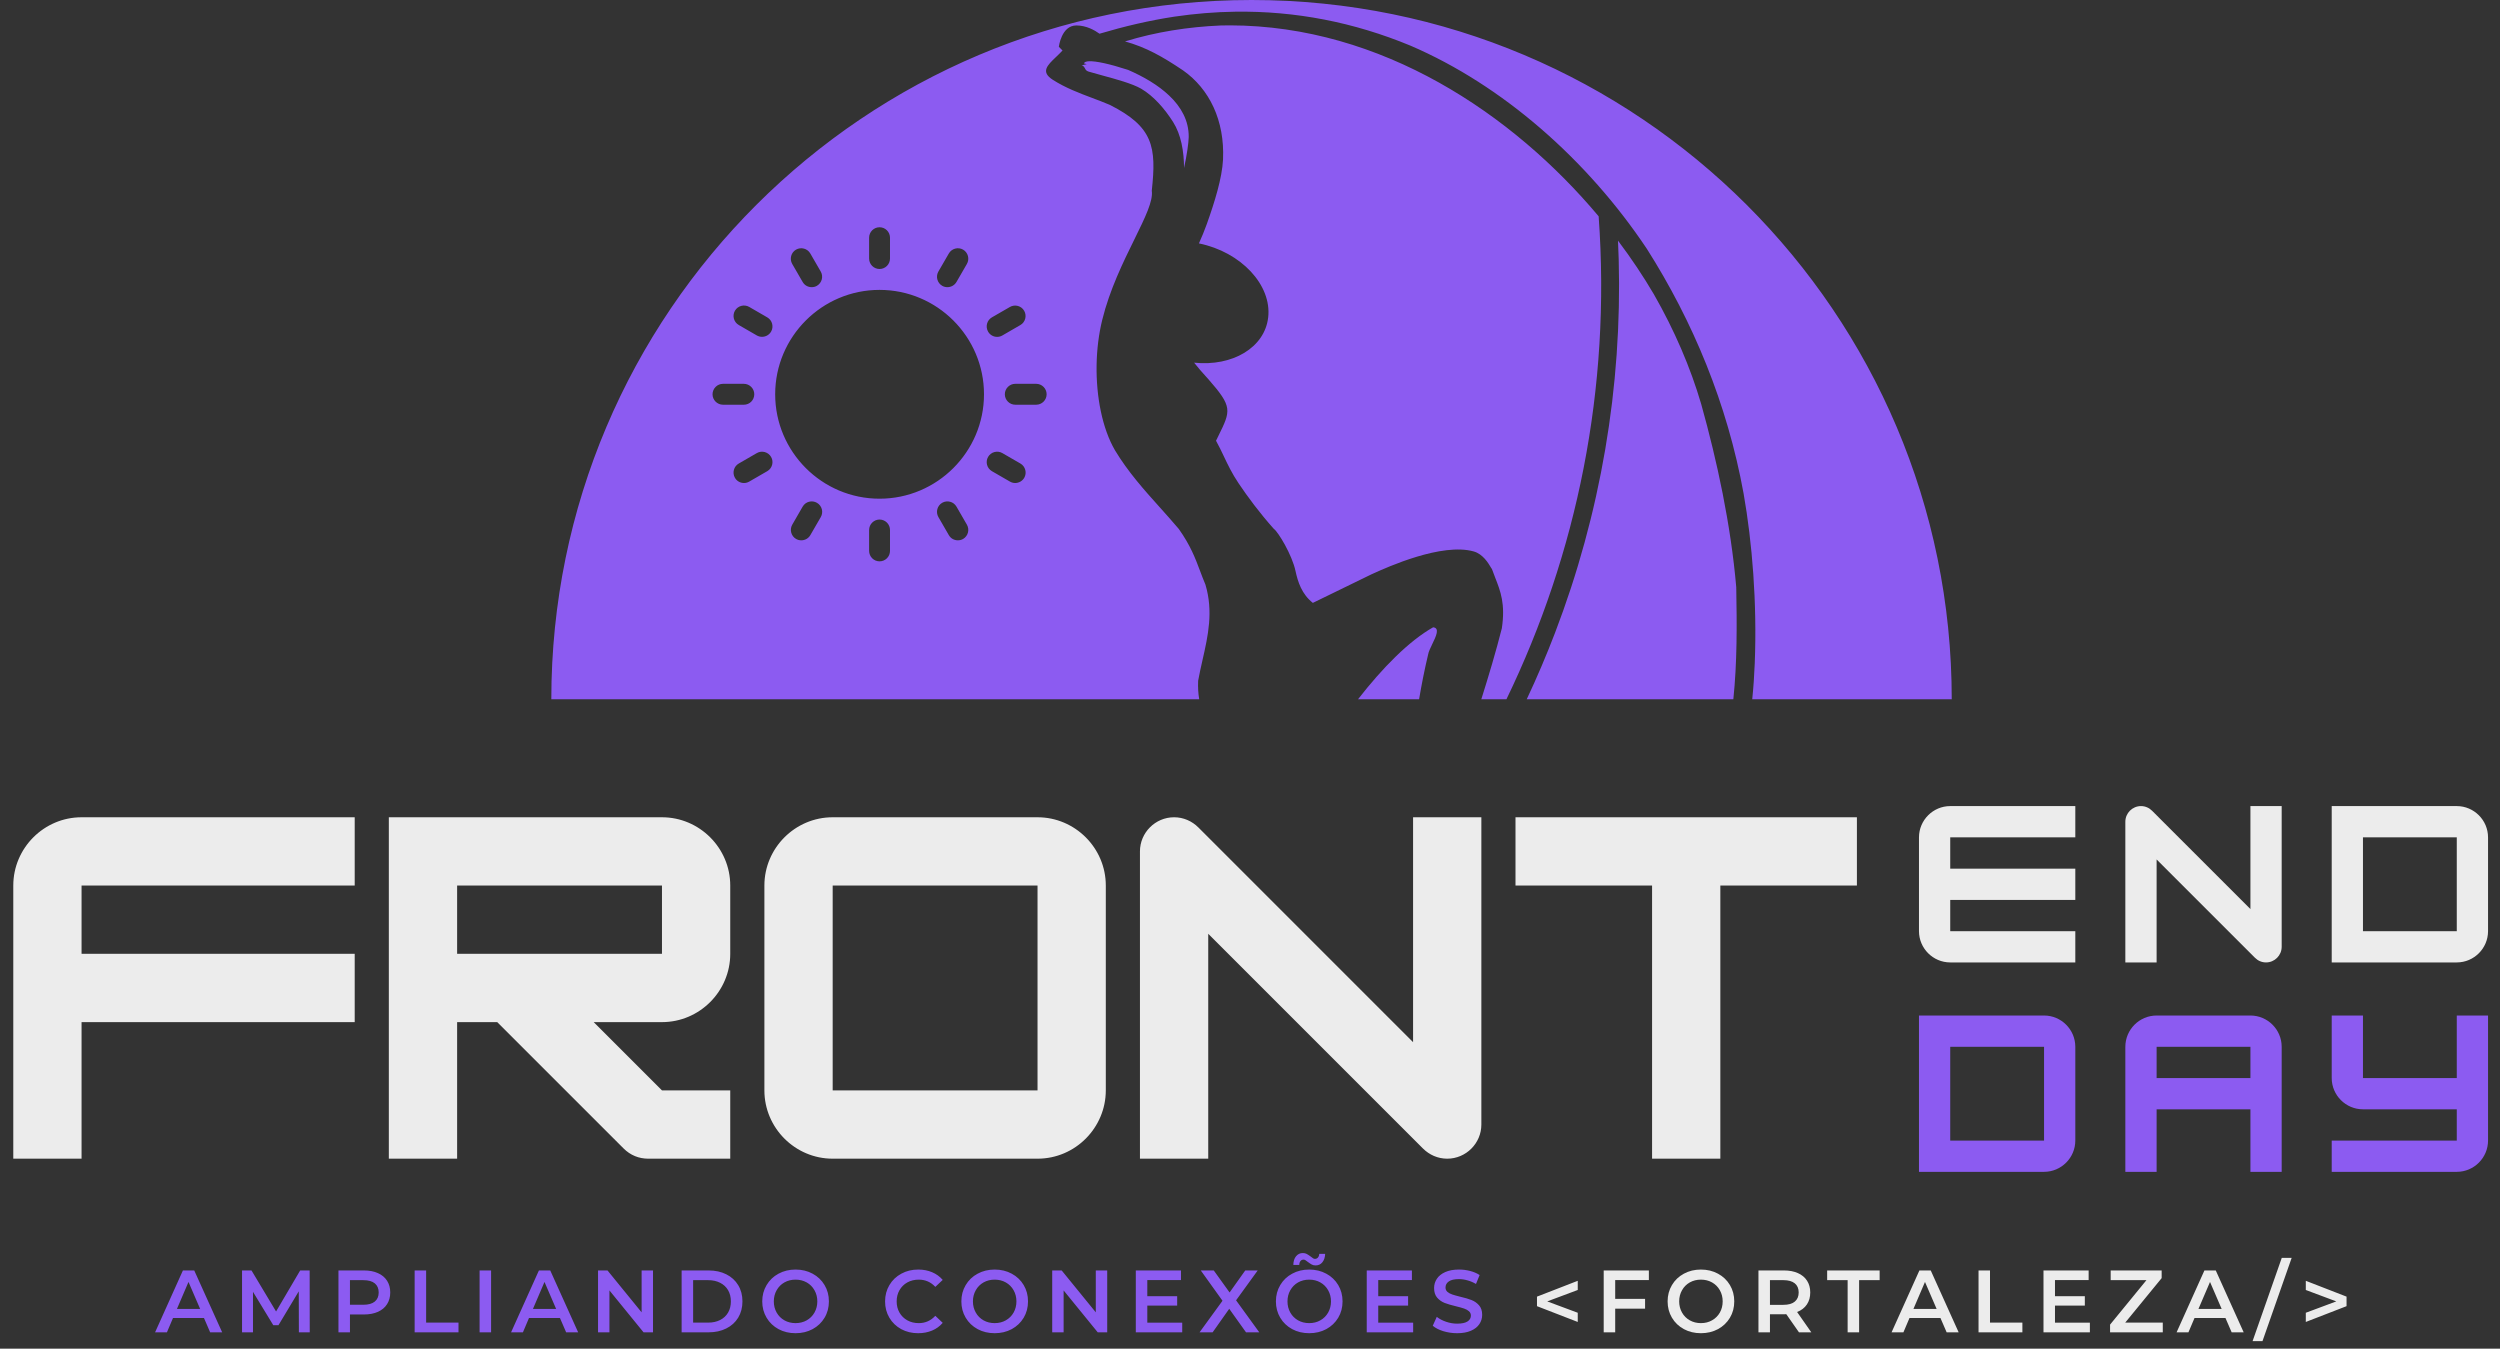
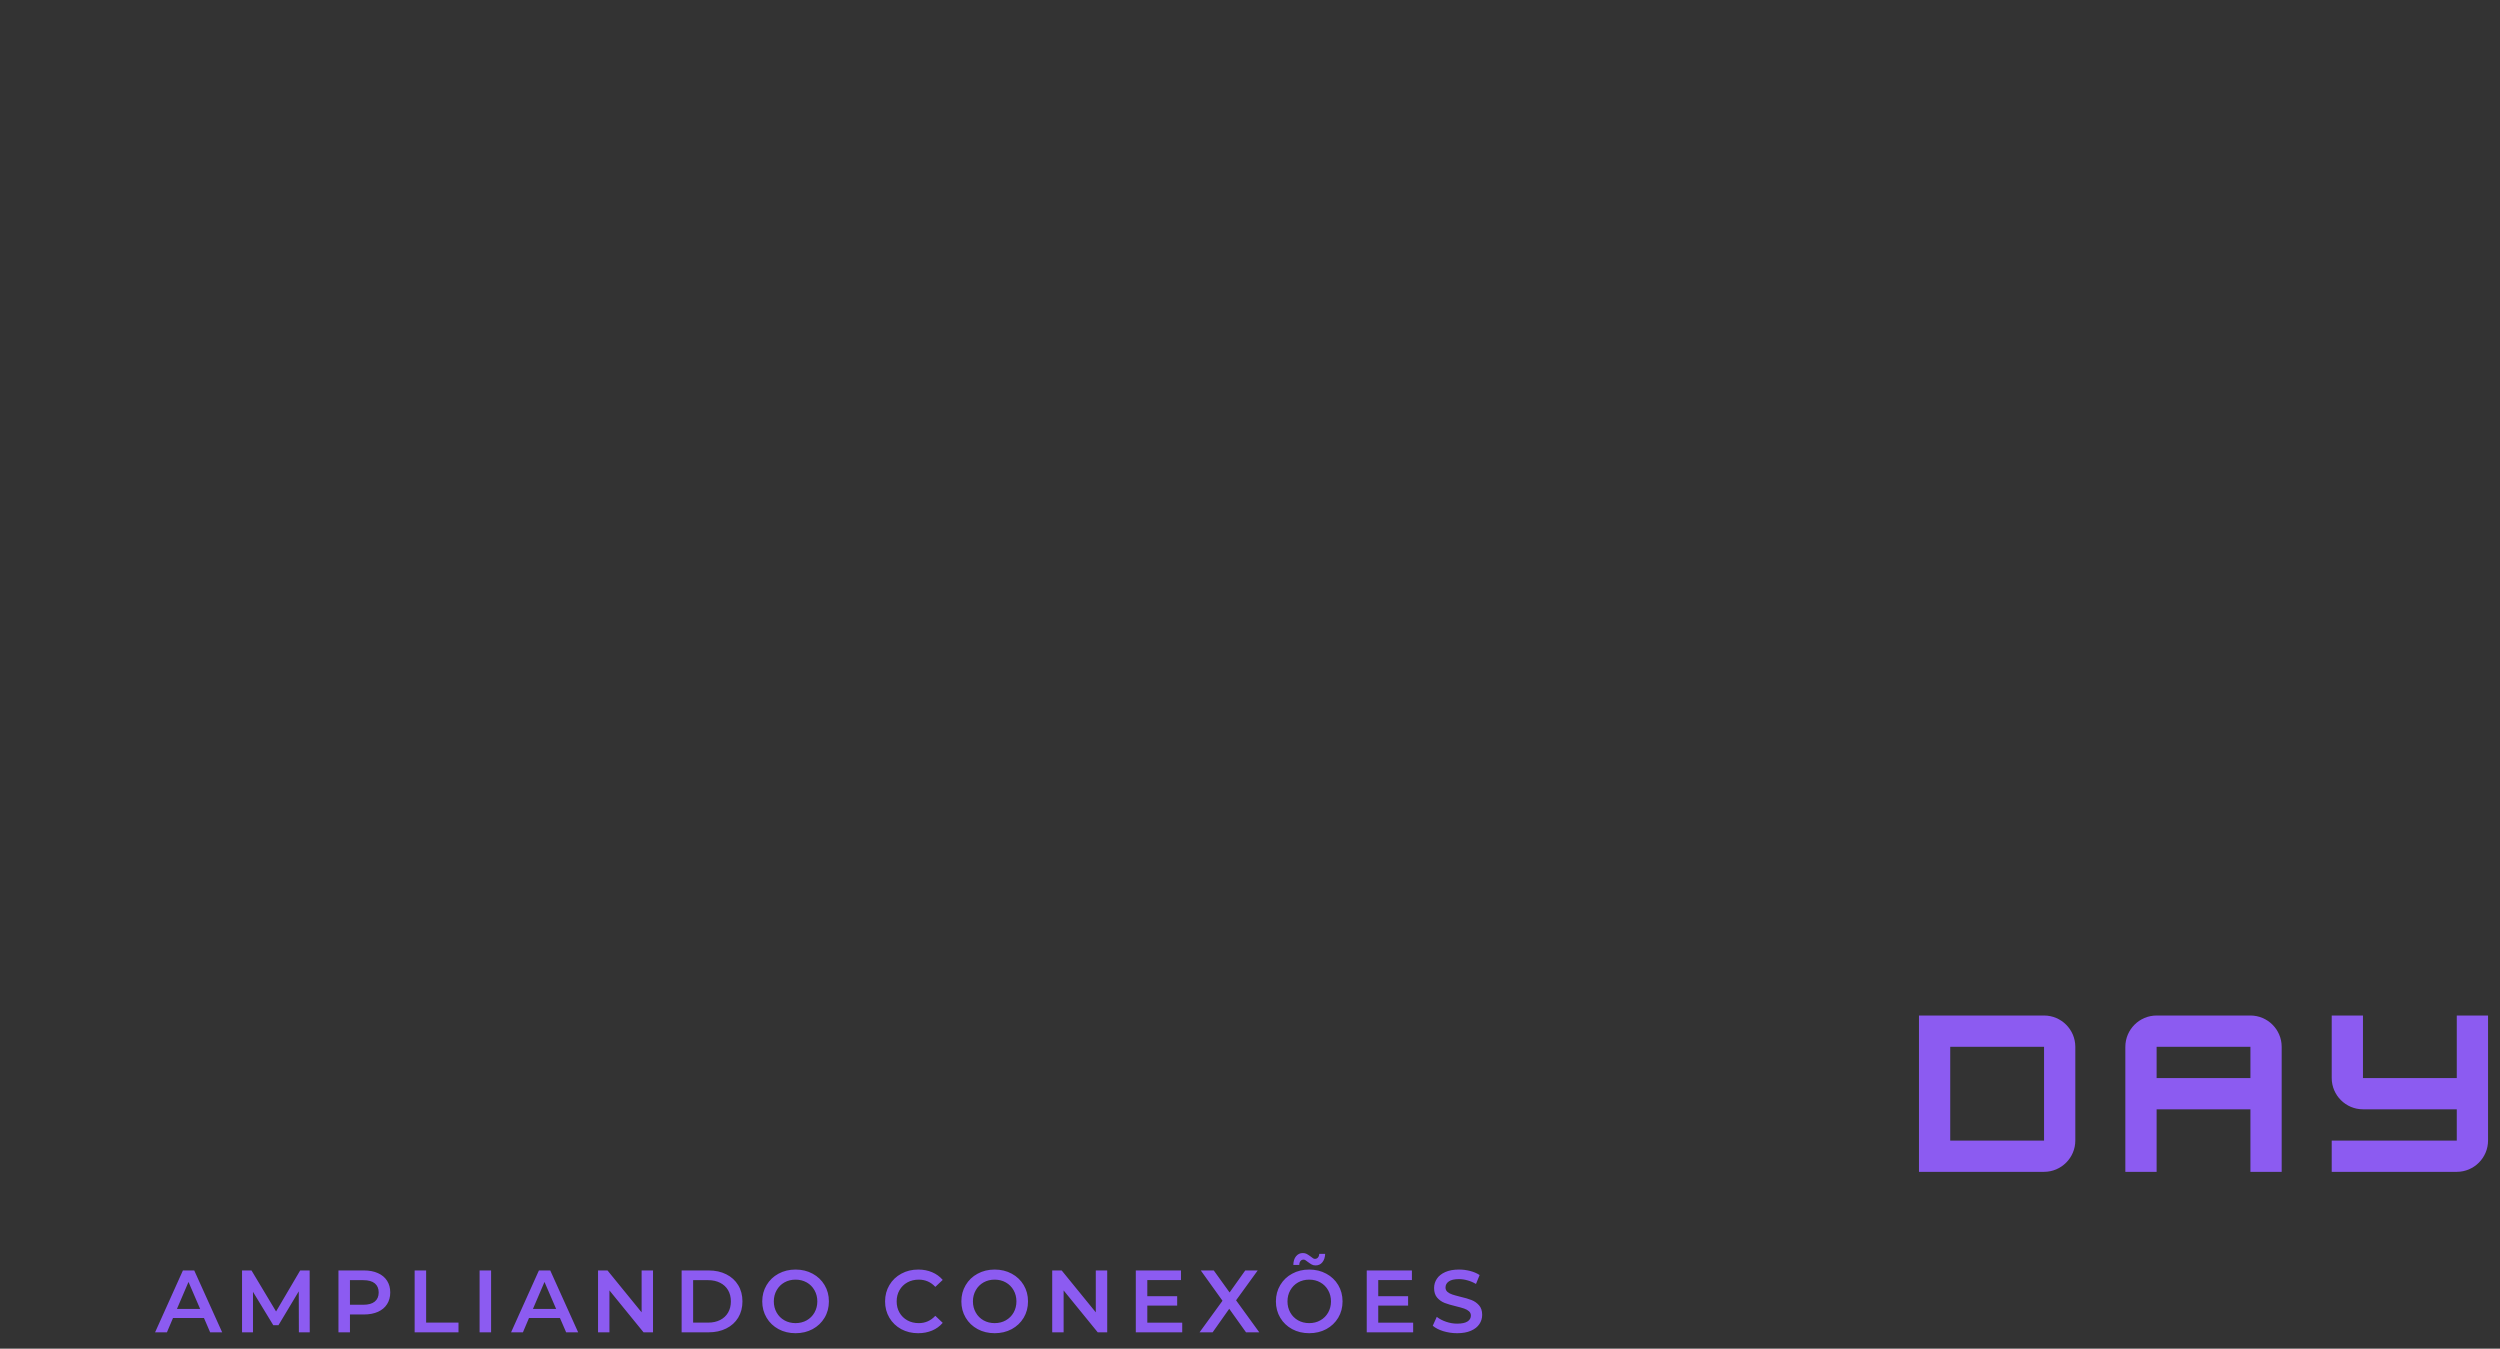
<svg xmlns="http://www.w3.org/2000/svg" width="152" height="82" viewBox="0 0 152 82" fill="none">
  <rect x="0" y="0" width="152" height="82" fill="#333333" stroke="none" />
-   <path fill-rule="evenodd" clip-rule="evenodd" d="M33.52 42.514C33.52 19.035 52.581 0 76.094 0C99.606 0 118.666 19.035 118.666 42.514H106.536C106.611 41.795 106.659 41.067 106.689 40.325C106.834 36.642 106.535 32.987 106.012 30.014C105.017 24.531 102.922 19.529 100.131 15.132C96.506 9.701 91.34 5.173 85.76 2.777C82.311 1.348 78.754 0.659 75.099 0.711V0.711C73.88 0.728 72.651 0.829 71.412 1.011C69.877 1.244 68.375 1.598 66.85 2.05C66.575 1.85 66.059 1.547 65.444 1.547C64.532 1.547 64.377 2.844 64.377 2.844L64.602 3.07C64.473 3.21 64.336 3.341 64.206 3.465C63.671 3.975 63.256 4.37 64.015 4.855C64.787 5.346 65.61 5.656 66.41 5.957C66.774 6.094 67.133 6.229 67.48 6.378C68.798 7.042 69.507 7.682 69.85 8.479C70.2 9.291 70.172 10.266 70.028 11.597C70.122 12.213 69.617 13.241 68.971 14.553C68.296 15.925 67.468 17.607 67.015 19.453C66.802 20.319 66.688 21.255 66.673 22.196C66.642 24.12 67.02 26.054 67.792 27.38C68.585 28.694 69.547 29.767 70.521 30.853L70.522 30.853C70.907 31.282 71.293 31.714 71.673 32.163C72.382 33.166 72.668 33.926 72.964 34.713C73.066 34.985 73.17 35.259 73.292 35.549C73.779 37.189 73.447 38.658 73.114 40.126C73.019 40.546 72.924 40.967 72.847 41.391C72.83 41.798 72.852 42.17 72.912 42.514H33.52ZM86.281 42.514H82.569C84.063 40.592 85.672 38.966 87.135 38.139C87.554 38.185 87.314 38.682 87.083 39.158C86.967 39.398 86.854 39.633 86.828 39.802C86.608 40.727 86.431 41.625 86.281 42.514ZM91.592 42.514H90.064C90.517 41.074 90.95 39.634 91.312 38.2C91.534 36.718 91.232 35.95 90.909 35.126L90.909 35.126L90.909 35.125C90.838 34.946 90.767 34.764 90.7 34.572C90.694 34.584 90.671 34.546 90.631 34.477L90.631 34.477C90.496 34.249 90.165 33.688 89.606 33.529C87.671 32.979 84.334 34.489 83.512 34.862C83.456 34.887 83.412 34.907 83.38 34.921L79.821 36.656C79.144 36.12 78.908 35.376 78.766 34.713C78.559 33.739 77.712 32.333 77.447 32.153C76.586 31.189 75.861 30.21 75.302 29.378C74.906 28.788 74.657 28.265 74.411 27.746C74.262 27.433 74.114 27.12 73.934 26.796C73.983 26.695 74.03 26.6 74.075 26.51L74.075 26.508L74.076 26.506L74.078 26.503C74.839 24.958 74.946 24.741 73.476 23.064C73.401 22.978 73.33 22.9 73.258 22.821C73.078 22.622 72.891 22.416 72.602 22.051C74.931 22.294 76.892 21.138 77.105 19.304C77.335 17.331 75.453 15.318 72.895 14.799C73.069 14.409 73.233 14.017 73.373 13.624C73.855 12.273 74.302 10.83 74.36 9.702C74.47 7.32 73.523 5.403 71.938 4.286C70.679 3.439 69.692 2.881 68.402 2.518C70.278 1.941 72.251 1.632 74.228 1.549C74.412 1.545 74.594 1.543 74.776 1.543L74.777 1.542C83.993 1.557 91.98 6.925 97.198 13.152C97.96 23.629 95.873 33.671 91.592 42.514ZM92.826 42.514H105.387C105.618 40.303 105.608 37.995 105.564 35.699C105.233 31.893 104.404 28.042 103.432 24.564C102.776 22.333 101.808 20.081 100.558 17.896C99.919 16.808 99.189 15.712 98.374 14.631C98.392 15.009 98.406 15.388 98.417 15.767C98.47 17.699 98.428 19.633 98.292 21.561C98.224 22.525 98.132 23.487 98.017 24.447C97.901 25.406 97.762 26.362 97.6 27.315C97.437 28.268 97.251 29.216 97.042 30.16C96.834 31.103 96.601 32.041 96.346 32.973C96.091 33.905 95.814 34.831 95.513 35.749C95.212 36.667 94.889 37.578 94.544 38.481C94.021 39.846 93.448 41.191 92.826 42.514ZM68.59 4.25C67.437 3.877 66.641 3.71 66.225 3.724C66.037 3.73 65.929 3.774 65.9 3.853L66.071 3.901L65.761 3.973C65.769 3.975 65.778 3.978 65.786 3.981C65.8 3.986 65.814 3.99 65.829 3.995C65.907 4.044 65.937 4.103 65.967 4.16C66.006 4.237 66.044 4.311 66.197 4.356C66.444 4.429 66.717 4.504 67 4.581H67C67.877 4.82 68.842 5.083 69.38 5.392C70.148 5.843 70.822 6.625 71.323 7.416C71.812 8.189 71.986 9.205 71.99 10.215C72.171 9.383 72.263 8.709 72.274 8.333C72.284 7.333 71.811 6.499 71.087 5.812C70.412 5.17 69.518 4.653 68.59 4.25ZM53.477 17.625C49.978 17.625 47.131 20.473 47.131 23.972C47.131 27.471 49.978 30.321 53.477 30.321C56.976 30.321 59.827 27.471 59.827 23.972C59.827 20.473 56.976 17.625 53.477 17.625ZM45.225 23.336C45.574 23.336 45.86 23.622 45.86 23.972C45.86 24.325 45.578 24.607 45.229 24.607H43.958C43.608 24.607 43.322 24.321 43.322 23.972C43.323 23.803 43.39 23.642 43.509 23.523C43.628 23.404 43.789 23.337 43.958 23.336H45.225ZM48.802 17.145C48.919 17.35 49.131 17.46 49.353 17.46C49.464 17.461 49.573 17.432 49.669 17.377C49.971 17.202 50.075 16.812 49.901 16.51L49.266 15.411C49.091 15.108 48.701 15.004 48.398 15.178C48.096 15.353 47.992 15.743 48.166 16.046L48.802 17.145ZM45.551 18.66L46.65 19.296C46.953 19.471 47.057 19.861 46.882 20.163C46.826 20.259 46.745 20.339 46.648 20.395C46.552 20.45 46.442 20.479 46.331 20.479C46.22 20.479 46.111 20.45 46.015 20.395L44.916 19.76C44.613 19.585 44.509 19.195 44.684 18.892C44.858 18.59 45.248 18.486 45.551 18.66ZM46.015 27.548L44.916 28.183C44.613 28.358 44.509 28.748 44.684 29.051C44.801 29.256 45.013 29.367 45.235 29.367C45.346 29.367 45.455 29.338 45.551 29.282L46.65 28.647C46.953 28.473 47.057 28.082 46.882 27.78C46.707 27.478 46.317 27.373 46.015 27.548ZM52.842 32.224C52.842 31.875 53.128 31.588 53.477 31.588C53.56 31.588 53.643 31.605 53.72 31.637C53.797 31.669 53.867 31.715 53.926 31.774C53.985 31.833 54.032 31.904 54.064 31.981C54.096 32.058 54.112 32.14 54.112 32.224V33.495C54.112 33.663 54.045 33.824 53.926 33.944C53.807 34.062 53.645 34.13 53.477 34.13C53.128 34.13 52.842 33.844 52.842 33.495V32.224ZM63 23.336H61.729C61.38 23.336 61.094 23.622 61.094 23.972C61.094 24.321 61.38 24.607 61.729 24.607H63C63.349 24.607 63.635 24.321 63.635 23.972C63.635 23.622 63.349 23.336 63 23.336ZM48.802 30.802C48.976 30.499 49.366 30.395 49.669 30.57C49.742 30.611 49.805 30.667 49.856 30.733C49.907 30.799 49.945 30.874 49.967 30.955C49.989 31.035 49.994 31.119 49.983 31.202C49.973 31.285 49.946 31.365 49.904 31.437L49.269 32.536C49.212 32.633 49.132 32.712 49.035 32.768C48.938 32.823 48.829 32.852 48.717 32.852C48.606 32.852 48.498 32.823 48.401 32.768C48.099 32.594 47.995 32.204 48.169 31.901L48.802 30.802ZM58.153 30.802C57.978 30.499 57.588 30.395 57.285 30.57C56.983 30.744 56.879 31.134 57.054 31.437L57.689 32.536C57.807 32.742 58.018 32.852 58.24 32.852C58.348 32.852 58.459 32.825 58.556 32.768C58.858 32.594 58.963 32.204 58.788 31.901L58.153 30.802ZM60.943 27.548L62.042 28.183C62.344 28.358 62.449 28.748 62.274 29.051C62.217 29.147 62.137 29.227 62.04 29.282C61.943 29.337 61.834 29.367 61.722 29.367C61.611 29.367 61.503 29.338 61.407 29.282L60.307 28.647C60.005 28.473 59.901 28.082 60.076 27.78C60.25 27.478 60.64 27.373 60.943 27.548ZM60.623 20.482C60.731 20.482 60.842 20.456 60.939 20.399L62.038 19.763C62.341 19.589 62.445 19.199 62.27 18.896C62.096 18.593 61.706 18.489 61.403 18.664L60.307 19.296C60.005 19.471 59.901 19.861 60.076 20.163C60.13 20.26 60.21 20.34 60.306 20.397C60.403 20.453 60.512 20.482 60.623 20.482ZM57.602 17.46C57.491 17.461 57.382 17.432 57.285 17.377C56.983 17.202 56.879 16.812 57.054 16.51L57.689 15.411C57.864 15.108 58.254 15.004 58.556 15.178C58.858 15.353 58.963 15.743 58.788 16.046L58.153 17.145C58.096 17.241 58.016 17.321 57.919 17.376C57.822 17.431 57.713 17.46 57.602 17.46ZM53.477 16.355C53.827 16.355 54.112 16.069 54.112 15.72V14.452C54.112 14.369 54.096 14.286 54.064 14.209C54.032 14.132 53.985 14.062 53.926 14.003C53.867 13.944 53.797 13.897 53.72 13.865C53.643 13.834 53.56 13.817 53.477 13.817C53.394 13.817 53.311 13.834 53.234 13.865C53.157 13.897 53.087 13.944 53.028 14.003C52.969 14.062 52.922 14.132 52.89 14.209C52.858 14.286 52.842 14.369 52.842 14.452V15.723C52.842 16.072 53.128 16.355 53.477 16.355Z" fill="#8C5BF1" />
  <path d="M12.401 80.134H10.519L10.149 81.005H9.429L11.121 77.243H11.81L13.508 81.005H12.777L12.401 80.134ZM12.169 79.585L11.461 77.942L10.757 79.585H12.169ZM18.172 81.005L18.165 78.513L16.93 80.574H16.617L15.382 78.544V81.005H14.716V77.243H15.291L16.785 79.738L18.251 77.243H18.827L18.832 81.005H18.172ZM22.126 77.243C22.451 77.243 22.736 77.297 22.977 77.405C23.219 77.513 23.405 77.666 23.533 77.868C23.662 78.069 23.727 78.306 23.727 78.582C23.727 78.854 23.662 79.092 23.533 79.295C23.405 79.497 23.219 79.652 22.977 79.76C22.736 79.867 22.451 79.92 22.126 79.92H21.277V81.005H20.578V77.243H22.126ZM22.094 79.329C22.399 79.329 22.63 79.265 22.787 79.135C22.945 79.006 23.024 78.821 23.024 78.582C23.024 78.342 22.945 78.158 22.787 78.028C22.63 77.899 22.399 77.834 22.094 77.834H21.277V79.329H22.094ZM25.21 77.243H25.909V80.415H27.877V81.005H25.21V77.243ZM29.159 77.243H29.858V81.005H29.159V77.243ZM34.045 80.134H32.163L31.794 81.005H31.073L32.766 77.243H33.455L35.152 81.005H34.422L34.045 80.134ZM33.814 79.585L33.105 77.942L32.402 79.585H33.814ZM39.703 77.243V81.005H39.128L37.054 78.458V81.005H36.36V77.243H36.936L39.01 79.79V77.243H39.703ZM41.443 77.243H43.089C43.489 77.243 43.845 77.321 44.157 77.477C44.468 77.633 44.711 77.853 44.883 78.139C45.055 78.423 45.141 78.751 45.141 79.125C45.141 79.498 45.055 79.826 44.883 80.112C44.711 80.396 44.468 80.616 44.157 80.771C43.845 80.927 43.489 81.005 43.089 81.005H41.443V77.243ZM43.055 80.415C43.332 80.415 43.575 80.362 43.783 80.257C43.993 80.15 44.154 80 44.268 79.804C44.381 79.609 44.437 79.383 44.437 79.125C44.437 78.866 44.381 78.639 44.268 78.444C44.154 78.249 43.993 78.099 43.783 77.993C43.575 77.887 43.332 77.834 43.055 77.834H42.142V80.415H43.055ZM48.369 81.059C47.987 81.059 47.642 80.977 47.333 80.811C47.025 80.643 46.783 80.412 46.608 80.117C46.432 79.82 46.344 79.489 46.344 79.125C46.344 78.76 46.432 78.429 46.608 78.134C46.783 77.837 47.025 77.606 47.333 77.44C47.642 77.272 47.987 77.189 48.369 77.189C48.753 77.189 49.099 77.272 49.407 77.44C49.716 77.606 49.957 77.836 50.133 78.131C50.309 78.425 50.397 78.756 50.397 79.125C50.397 79.494 50.309 79.826 50.133 80.119C49.957 80.413 49.716 80.643 49.407 80.811C49.099 80.977 48.753 81.059 48.369 81.059ZM48.369 80.446C48.62 80.446 48.845 80.39 49.046 80.277C49.245 80.166 49.409 80.003 49.52 79.804C49.635 79.601 49.693 79.375 49.693 79.125C49.693 78.874 49.635 78.648 49.52 78.446C49.406 78.243 49.248 78.084 49.046 77.971C48.845 77.858 48.62 77.802 48.369 77.802C48.119 77.802 47.894 77.858 47.693 77.971C47.492 78.084 47.335 78.243 47.22 78.446C47.105 78.648 47.048 78.874 47.048 79.125C47.048 79.375 47.105 79.601 47.22 79.804C47.331 80.002 47.494 80.166 47.693 80.277C47.894 80.39 48.119 80.446 48.369 80.446ZM55.824 81.059C55.443 81.059 55.099 80.977 54.793 80.811C54.488 80.643 54.248 80.413 54.074 80.119C53.9 79.826 53.813 79.494 53.813 79.125C53.813 78.756 53.901 78.425 54.077 78.131C54.252 77.836 54.493 77.606 54.8 77.44C55.106 77.272 55.45 77.189 55.828 77.189C56.137 77.189 56.418 77.243 56.672 77.351C56.926 77.458 57.141 77.614 57.317 77.819L56.867 78.242C56.594 77.948 56.259 77.802 55.861 77.802C55.603 77.802 55.371 77.858 55.167 77.971C54.967 78.081 54.801 78.245 54.689 78.444C54.574 78.644 54.517 78.871 54.517 79.125C54.517 79.38 54.574 79.607 54.689 79.807C54.804 80.007 54.963 80.163 55.167 80.277C55.371 80.39 55.603 80.446 55.861 80.446C56.259 80.446 56.594 80.298 56.867 80.001L57.317 80.429C57.141 80.635 56.926 80.791 56.67 80.899C56.414 81.005 56.132 81.059 55.824 81.059ZM60.476 81.059C60.093 81.059 59.748 80.977 59.44 80.811C59.131 80.643 58.889 80.412 58.714 80.117C58.538 79.82 58.451 79.489 58.451 79.125C58.451 78.76 58.538 78.429 58.714 78.134C58.889 77.837 59.131 77.606 59.44 77.44C59.748 77.272 60.093 77.189 60.476 77.189C60.859 77.189 61.205 77.272 61.514 77.44C61.822 77.606 62.064 77.836 62.24 78.131C62.415 78.425 62.503 78.756 62.503 79.125C62.503 79.494 62.415 79.826 62.24 80.119C62.064 80.413 61.822 80.643 61.514 80.811C61.205 80.977 60.859 81.059 60.476 81.059ZM60.476 80.446C60.727 80.446 60.952 80.39 61.152 80.277C61.351 80.166 61.516 80.003 61.627 79.804C61.741 79.601 61.799 79.375 61.799 79.125C61.799 78.874 61.741 78.648 61.627 78.446C61.512 78.243 61.354 78.084 61.152 77.971C60.952 77.858 60.727 77.802 60.476 77.802C60.226 77.802 60.001 77.858 59.799 77.971C59.599 78.084 59.441 78.243 59.327 78.446C59.212 78.648 59.154 78.874 59.154 79.125C59.154 79.375 59.212 79.601 59.327 79.804C59.437 80.002 59.601 80.166 59.799 80.277C60.001 80.39 60.226 80.446 60.476 80.446ZM67.318 77.243V81.005H66.742L64.668 78.458V81.005H63.974V77.243H64.55L66.624 79.79V77.243H67.318ZM71.879 80.419V81.005H69.057V77.243H71.803V77.829H69.756V78.808H71.572V79.381H69.756V80.419H71.879ZM75.758 81.005L74.737 79.575L73.728 81.005H72.933L74.328 79.086L73.007 77.243H73.797L74.759 78.582L75.711 77.243H76.469L75.153 79.059L76.565 81.005H75.758ZM79.6 81.059C79.217 81.059 78.872 80.977 78.564 80.811C78.255 80.643 78.013 80.412 77.838 80.117C77.662 79.82 77.575 79.489 77.575 79.125C77.575 78.76 77.662 78.429 77.838 78.134C78.013 77.837 78.255 77.606 78.564 77.44C78.872 77.272 79.217 77.189 79.6 77.189C79.984 77.189 80.329 77.272 80.638 77.44C80.946 77.606 81.188 77.836 81.364 78.131C81.539 78.425 81.627 78.756 81.627 79.125C81.627 79.494 81.539 79.826 81.364 80.119C81.188 80.413 80.946 80.643 80.638 80.811C80.329 80.977 79.984 81.059 79.6 81.059ZM79.6 80.446C79.851 80.446 80.076 80.39 80.276 80.277C80.475 80.166 80.64 80.003 80.751 79.804C80.866 79.601 80.924 79.375 80.924 79.125C80.924 78.874 80.866 78.648 80.751 78.446C80.636 78.243 80.478 78.084 80.276 77.971C80.076 77.858 79.851 77.802 79.6 77.802C79.35 77.802 79.125 77.858 78.923 77.971C78.723 78.084 78.565 78.243 78.451 78.446C78.336 78.648 78.279 78.874 78.279 79.125C78.279 79.375 78.336 79.601 78.451 79.804C78.561 80.002 78.725 80.166 78.923 80.277C79.125 80.39 79.35 80.446 79.6 80.446ZM79.989 76.938C79.898 76.938 79.82 76.92 79.755 76.884C79.689 76.848 79.608 76.794 79.511 76.722C79.453 76.676 79.406 76.641 79.368 76.618C79.33 76.595 79.293 76.584 79.258 76.584C79.222 76.583 79.187 76.59 79.154 76.605C79.122 76.62 79.093 76.642 79.071 76.67C79.023 76.726 78.998 76.805 78.995 76.906H78.635C78.638 76.686 78.692 76.512 78.798 76.382C78.904 76.251 79.044 76.185 79.216 76.185C79.305 76.185 79.381 76.204 79.447 76.239C79.514 76.275 79.596 76.329 79.693 76.399C79.75 76.447 79.798 76.482 79.836 76.505C79.874 76.528 79.91 76.539 79.947 76.539C80.02 76.539 80.081 76.513 80.129 76.461C80.178 76.406 80.205 76.332 80.21 76.234H80.569C80.562 76.445 80.506 76.615 80.402 76.743C80.299 76.873 80.161 76.938 79.989 76.938ZM85.92 80.419V81.005H83.098V77.243H85.844V77.829H83.797V78.808H85.613V79.381H83.797V80.419H85.92ZM88.596 81.059C88.305 81.059 88.025 81.018 87.754 80.936C87.485 80.852 87.271 80.743 87.112 80.606L87.356 80.065C87.509 80.187 87.698 80.286 87.921 80.363C88.146 80.44 88.37 80.478 88.596 80.478C88.876 80.478 89.085 80.434 89.223 80.346C89.361 80.256 89.43 80.136 89.43 79.989C89.43 79.882 89.391 79.794 89.314 79.725C89.236 79.656 89.139 79.6 89.021 79.561C88.903 79.52 88.741 79.475 88.537 79.425C88.249 79.356 88.017 79.289 87.84 79.221C87.664 79.153 87.507 79.043 87.382 78.901C87.256 78.757 87.193 78.561 87.193 78.313C87.193 78.105 87.25 77.917 87.363 77.747C87.476 77.577 87.646 77.442 87.872 77.341C88.1 77.24 88.379 77.189 88.709 77.189C88.938 77.189 89.164 77.218 89.385 77.275C89.608 77.333 89.8 77.415 89.961 77.523L89.74 78.065C89.579 77.969 89.406 77.896 89.225 77.846C89.046 77.795 88.872 77.77 88.704 77.77C88.428 77.77 88.223 77.816 88.089 77.91C87.954 78.003 87.887 78.127 87.887 78.281C87.887 78.388 87.925 78.476 88.002 78.544C88.079 78.612 88.177 78.665 88.295 78.704C88.413 78.744 88.574 78.789 88.778 78.84C89.058 78.904 89.287 78.971 89.466 79.042C89.643 79.109 89.8 79.219 89.924 79.361C90.052 79.504 90.116 79.698 90.116 79.942C90.116 80.149 90.059 80.337 89.946 80.505C89.834 80.675 89.664 80.809 89.434 80.909C89.204 81.009 88.925 81.059 88.596 81.059Z" fill="#8C5BF1" />
-   <path d="M95.927 78.431L94.072 79.125L95.927 79.816V80.375L93.449 79.415V78.835L95.927 77.873V78.431ZM98.204 77.829V78.972H100.02V79.566H98.204V81.005H97.505V77.243H100.251V77.829H98.204ZM103.416 81.059C103.033 81.059 102.688 80.977 102.38 80.811C102.071 80.643 101.829 80.412 101.654 80.117C101.478 79.82 101.391 79.489 101.391 79.125C101.391 78.76 101.478 78.429 101.654 78.133C101.829 77.837 102.071 77.606 102.38 77.44C102.688 77.272 103.033 77.189 103.416 77.189C103.799 77.189 104.145 77.272 104.454 77.44C104.762 77.606 105.004 77.836 105.18 78.131C105.355 78.425 105.443 78.756 105.443 79.125C105.443 79.494 105.355 79.826 105.18 80.119C105.004 80.413 104.762 80.643 104.454 80.811C104.145 80.977 103.799 81.059 103.416 81.059ZM103.416 80.446C103.667 80.446 103.892 80.39 104.092 80.276C104.291 80.166 104.456 80.002 104.567 79.804C104.681 79.601 104.739 79.375 104.739 79.125C104.739 78.874 104.681 78.648 104.567 78.446C104.452 78.243 104.294 78.084 104.092 77.971C103.892 77.858 103.667 77.802 103.416 77.802C103.166 77.802 102.941 77.858 102.739 77.971C102.538 78.084 102.381 78.243 102.267 78.446C102.152 78.648 102.094 78.874 102.094 79.125C102.094 79.375 102.152 79.601 102.267 79.804C102.377 80.002 102.541 80.166 102.739 80.276C102.941 80.39 103.166 80.446 103.416 80.446ZM109.377 81.005L108.607 79.903C108.576 79.906 108.527 79.907 108.462 79.907H107.613V81.005H106.914V77.243H108.462C108.788 77.243 109.072 77.297 109.313 77.405C109.555 77.512 109.741 77.666 109.869 77.868C109.998 78.068 110.063 78.306 110.063 78.581C110.063 78.865 109.995 79.11 109.857 79.314C109.719 79.518 109.521 79.67 109.264 79.77L110.127 81.005H109.377ZM109.36 78.581C109.36 78.342 109.281 78.157 109.124 78.028C108.966 77.899 108.735 77.833 108.43 77.833H107.613V79.334H108.43C108.735 79.334 108.966 79.269 109.124 79.137C109.281 79.006 109.36 78.821 109.36 78.581ZM112.336 77.833H111.091V77.243H114.282V77.833H113.034V81.005H112.336V77.833ZM117.979 80.134H116.097L115.728 81.005H115.007L116.7 77.243H117.389L119.086 81.005H118.356L117.979 80.134ZM117.748 79.585L117.039 77.942L116.336 79.585H117.748ZM120.295 77.243H120.992V80.414H122.961V81.005H120.295V77.243ZM127.065 80.419V81.005H124.244V77.243H126.989V77.829H124.943V78.808H126.758V79.381H124.943V80.419H127.065ZM131.497 80.414V81.005H128.292V80.537L130.504 77.833H128.329V77.243H131.429V77.71L129.214 80.414H131.497ZM135.308 80.134H133.427L133.057 81.005H132.337L134.029 77.243H134.718L136.416 81.005H135.685L135.308 80.134ZM135.078 79.585L134.369 77.942L133.665 79.585H135.078ZM138.731 76.48H139.333L137.559 81.541H136.957L138.731 76.48ZM142.67 78.835V79.415L140.193 80.375V79.816L142.046 79.125L140.193 78.431V77.873L142.67 78.835ZM21.566 49.69H4.959C2.676 49.69 0.808 51.558 0.808 53.842V70.448H4.959V62.145H21.566V57.993H4.959V53.842H21.566V49.69ZM44.399 53.842C44.399 51.558 42.531 49.69 40.248 49.69H23.641V70.448H27.793V62.145H30.232L37.913 69.825C38.328 70.24 38.847 70.448 39.418 70.448H44.399V66.296H40.248L36.096 62.145H40.248C42.531 62.145 44.399 60.277 44.399 57.993V53.842ZM40.248 53.842V57.993H27.793V53.842H40.248ZM63.082 70.448C65.391 70.448 67.233 68.554 67.233 66.296V53.842C67.233 51.558 65.365 49.69 63.082 49.69H50.627C48.344 49.69 46.475 51.558 46.475 53.842V66.296C46.475 68.58 48.344 70.448 50.627 70.448H63.082ZM50.627 53.842H63.082V66.296H50.627V53.842ZM73.461 70.448V56.774L86.512 69.825C86.901 70.214 87.42 70.448 87.991 70.448C89.133 70.448 90.067 69.513 90.067 68.372V49.69H85.915V63.364L72.864 50.312C72.475 49.923 71.955 49.69 71.385 49.69C70.243 49.69 69.309 50.624 69.309 51.766V70.448H73.461ZM112.9 49.69H92.142V53.842H100.446V70.448H104.597V53.842H112.9V49.69ZM126.179 49.01H118.574C117.529 49.01 116.674 49.866 116.674 50.911V56.615C116.674 57.66 117.529 58.516 118.574 58.516H126.179V56.615H118.574V54.714H126.179V52.813H118.574V50.911H126.179V49.01ZM131.122 58.516V52.254L137.099 58.23C137.277 58.409 137.514 58.516 137.775 58.516C138.298 58.516 138.726 58.088 138.726 57.566V49.01H136.826V55.272L130.849 49.296C130.671 49.117 130.433 49.01 130.171 49.01C129.649 49.01 129.221 49.438 129.221 49.961V58.516H131.122ZM149.372 58.516C150.417 58.516 151.273 57.66 151.273 56.615V50.911C151.273 49.866 150.417 49.01 149.372 49.01H141.768V58.516H149.372ZM143.668 50.911H149.372V56.615H143.668V50.911Z" fill="#ECECEC" />
  <path d="M124.278 71.248C125.324 71.248 126.179 70.393 126.179 69.347V63.644C126.179 62.598 125.324 61.743 124.278 61.743H116.674V71.248H124.278ZM118.574 63.644H124.278V69.347H118.574V63.644ZM131.122 61.743C130.076 61.743 129.221 62.598 129.221 63.644V71.248H131.122V67.446H136.826V71.248H138.726V63.644C138.726 62.598 137.871 61.743 136.826 61.743H131.122ZM131.122 63.644H136.826V65.545H131.122V63.644ZM149.372 65.545H143.668V61.743H141.768V65.545C141.768 66.591 142.623 67.446 143.668 67.446H149.372V69.347H141.768V71.248H149.372C150.417 71.248 151.273 70.393 151.273 69.347V61.743H149.372V65.545Z" fill="#8C5BF1" />
</svg>